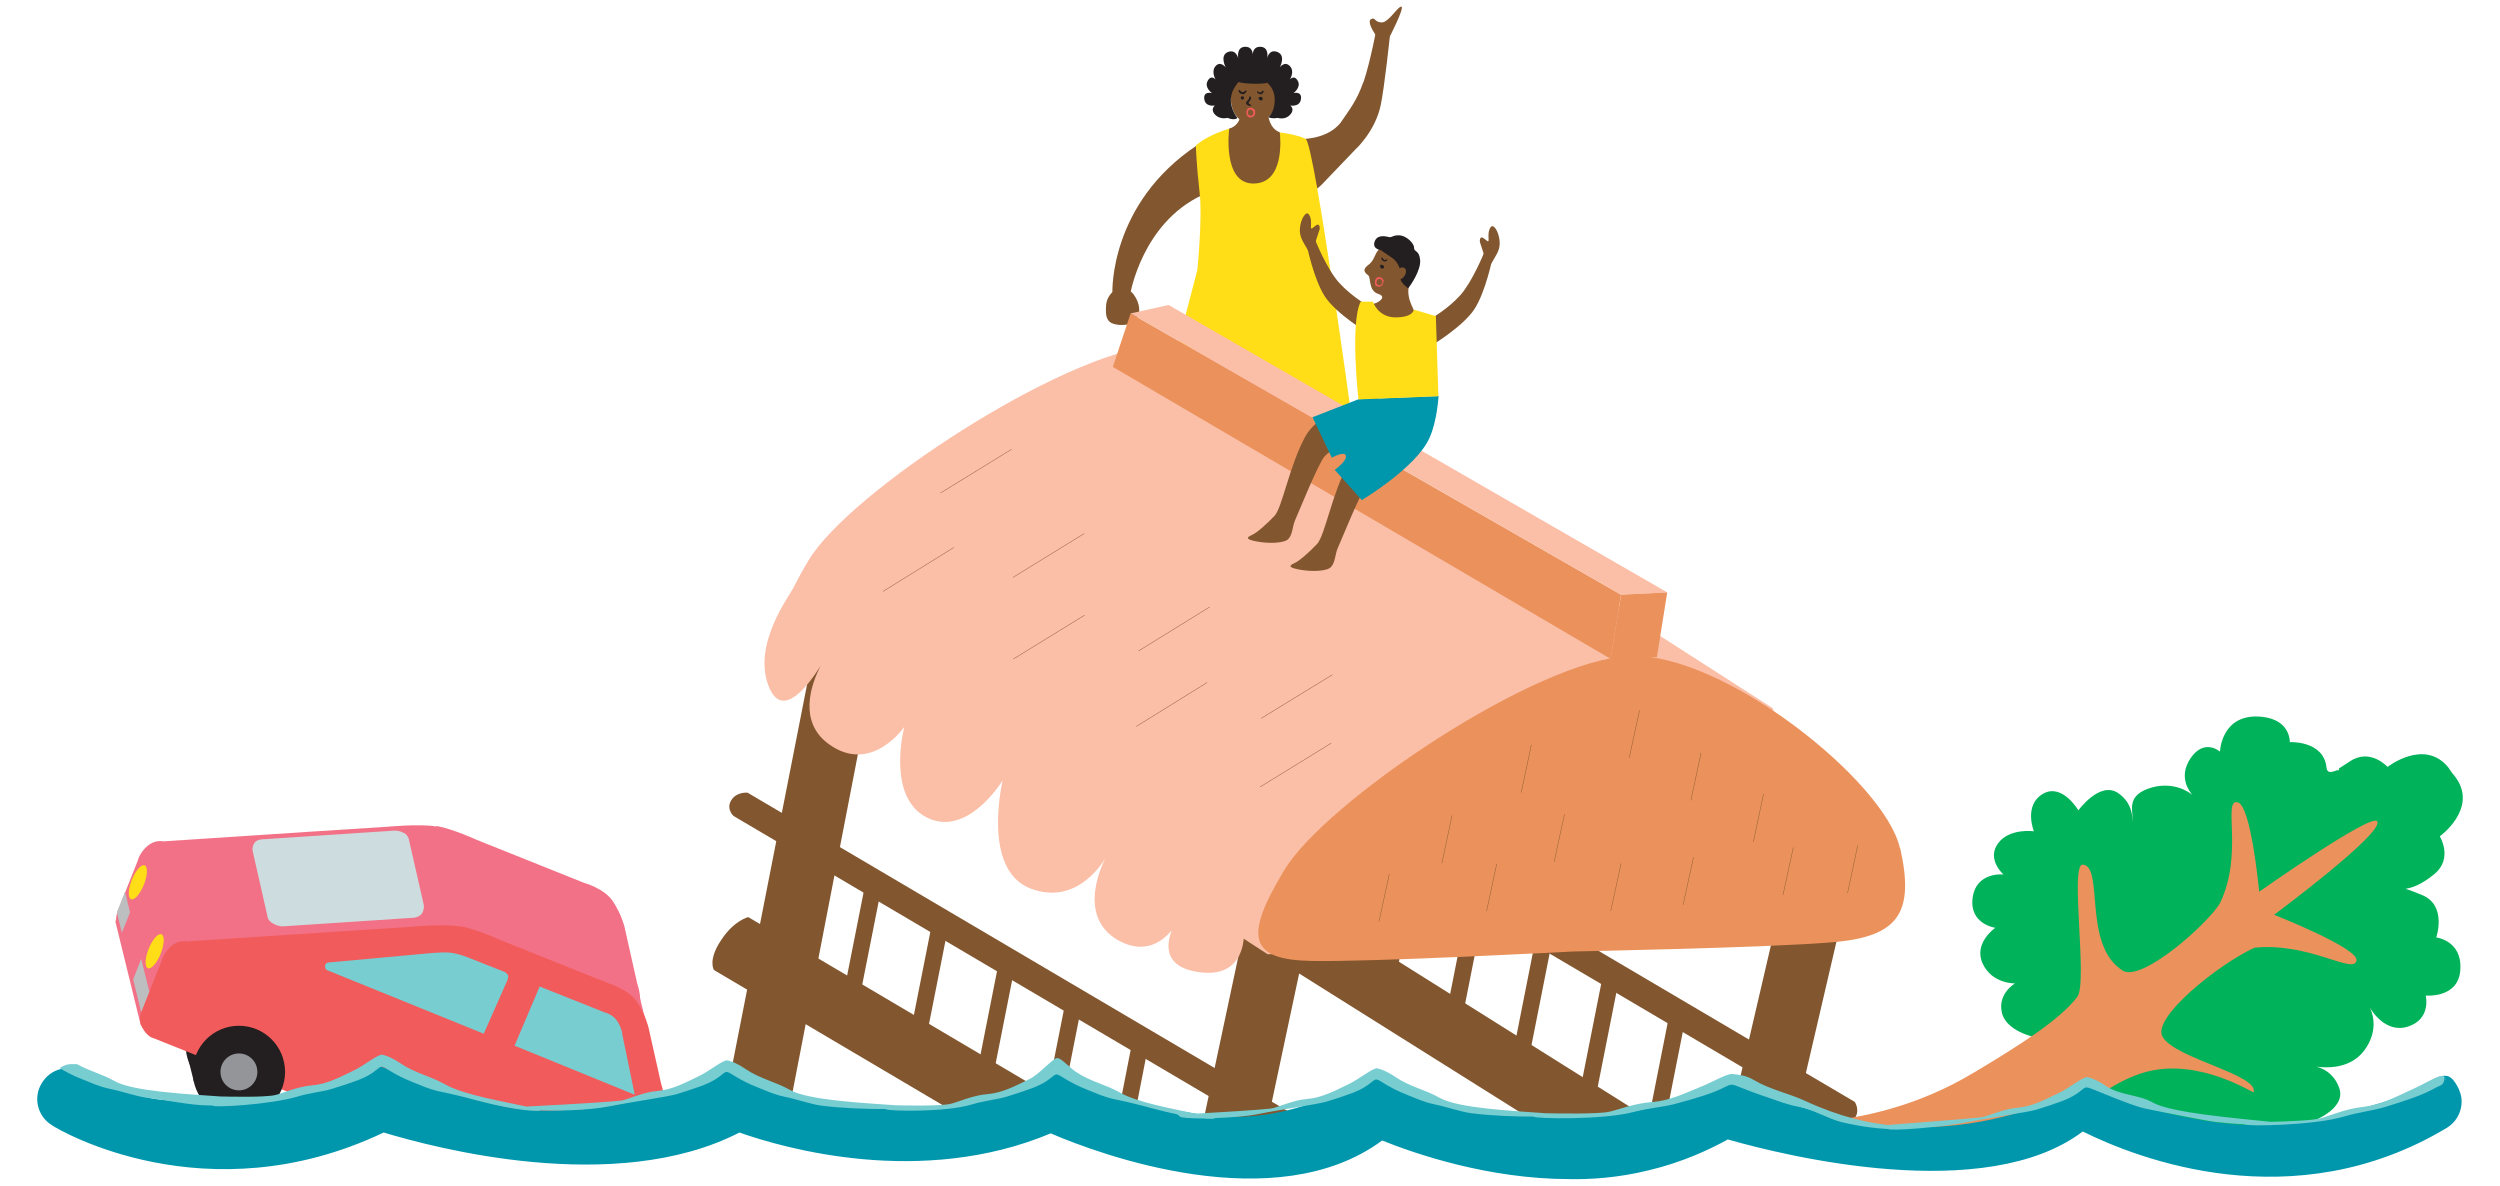
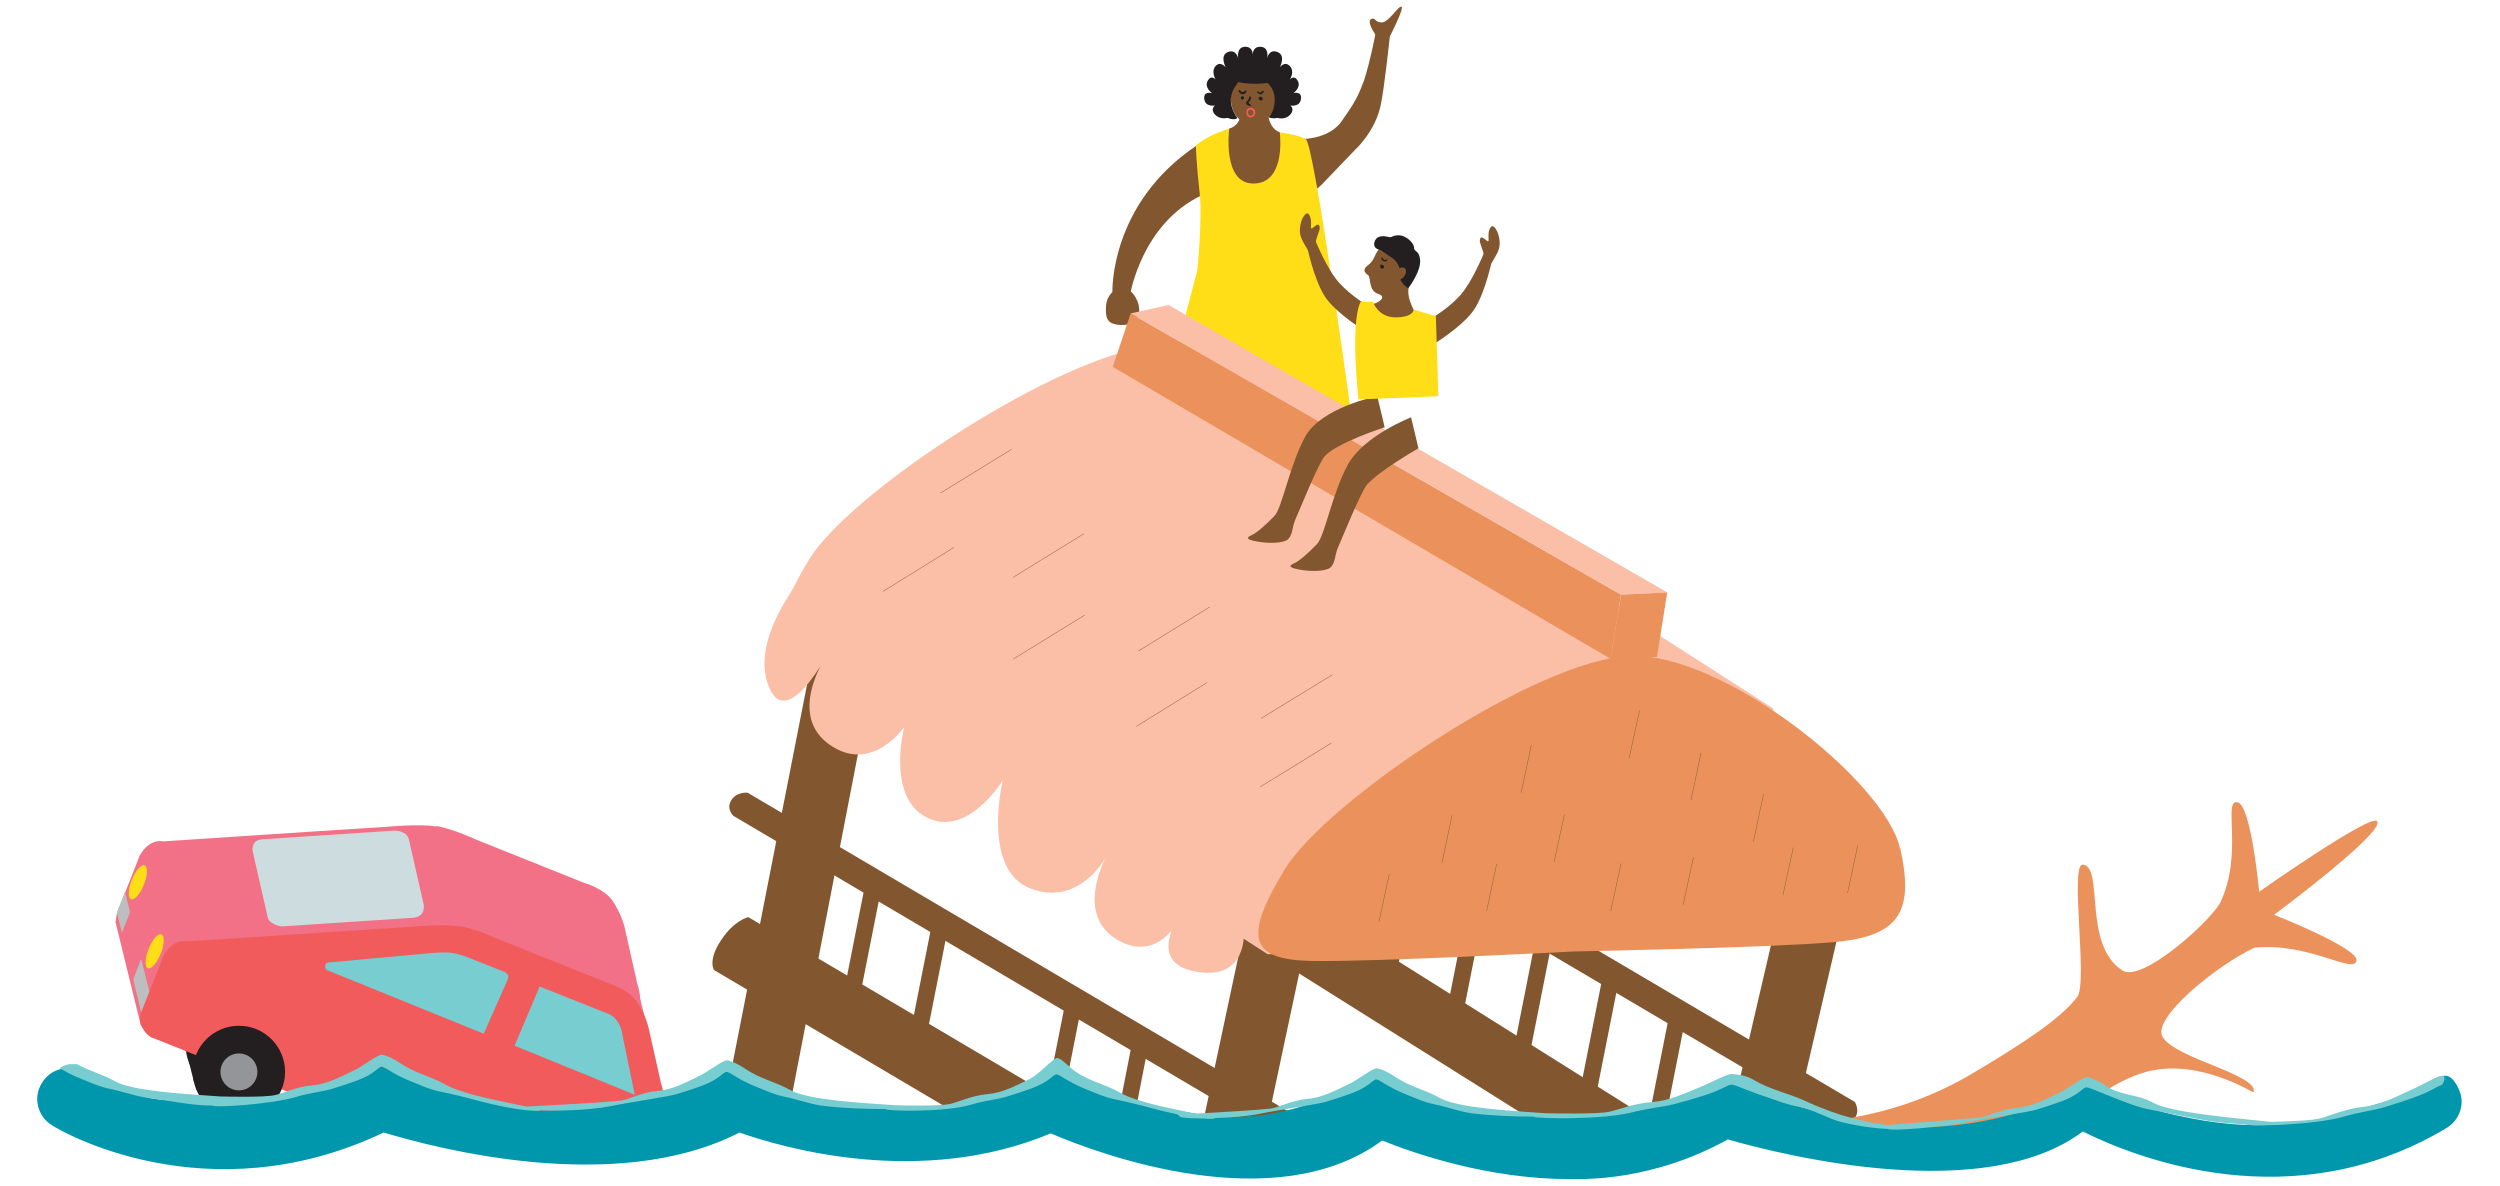
<svg xmlns="http://www.w3.org/2000/svg" id="Layer_2" version="1.1" viewBox="0 0 1191.8 565.2">
  <defs>
    <style>.st1{fill:#231f20}.st4{fill:#f27186}.st5{fill:#ffde17}.st6{fill:#78cdd1}.st7{fill:#f15b5b}.st8{fill:#0097ad}.st10{fill:#eb925c}.st11{fill:#82562e}.st12{fill:#fbbea7}</style>
  </defs>
  <g id="design">
    <g id="_12-rising-global-temperatures">
      <path class="st11" d="M570.9 69.1c-42.2 27.9-40.6 70.4-40.6 70.4l8.5.7s5.6-33.8 34.3-47.2c25.7-12 7.3-30.4-2.4-23.9h.2z" />
      <path class="st11" d="M531.2 138.5c-.5.4-3.6 2.7-3.9 7s0 7.2 2.6 8.5 9 1.6 11.5-1.4c2.6-2.9 2.2-8.1-1.1-12.4s-9.1-1.9-9.1-1.9v.2zM662.3 17.9s7.3-14.1 5.8-14.7c-1.5-.6-6 7.6-9.5 7.5s-2.9-2.8-5.1-1.5 3 9.5 5 10c2.1.4 3.8-1.3 3.8-1.3z" />
      <path class="st11" d="M649.9 39.2c-3.1 8.9-6.7 13.2-10.4 18.7-1.3 2-6.4 7.9-18.8 8.4-4.4 4.6-8.7 13.2-8.7 18 0 7.2 10.7 11.5 18.1 3.7 7.5-7.8 15.9-16.6 15.9-16.6s9.5-8.5 12.2-21.2c1.8-8.4 4.4-33.2 4.4-33.2l-6.2-4.4s-2.9 16.1-6.4 26.6z" />
      <path class="st5" d="M554.9 189.6l15.9-60.9s2.5-25.1 1.1-36.6c-1.6-14-1.8-22.7-1.8-22.7 5.9-5.4 16.4-8.2 16.4-8.2h9.9l13.5 1.9s9.1 1.1 12.6 3.2c4.2 2.7 22.3 136 22.3 136" />
      <path class="st11" d="M609.9 63c-4.7-1.9-5-7.3-5.3-7.4-2.3-2.2-7.4-.7-7.4-.7s-5.1-1.9-6 1.2c-1.3 4.4-5.2 5.2-5.2 5.2s-3.5 26.2 11.5 26.2 12.9-21.8 12.6-24.4h-.2z" />
      <path class="st11" d="M603.6 35.5s3 1.9 4.2 4.1c2.7 4.9 1 11.9-1.5 14.5s-3.2 3.5-3.2 5.1 1.8 2.8 1.8 2.8 1.4.7 1.5 2c0 1.4-1.5 4.8-6.9 5.4-5.5.6-10.7-2-11.5-5.3-.6-2.2 1.9-1.1 3.6-4.5 0 0 .4-1.6-1-3-2-1.9-3.4-4.2-3.9-9.3-.6-5.1 1.1-8.7 3.6-10.6 2.4-1.8 7.8-4.2 13.5-1.3h-.2z" />
      <path class="st1" d="M595.1 49s.2-.3.4-.5c.4-.7.8-.8.9-1.7 0-.3 0-.6-.4-.8h-.2s-.3 0-.3.2v.3c0 .6 0 .4-.4 1s-.4.4-.6.7c0 .2-.3.3-.4.5-.2.4 0 .8.2 1.1.5.4 1 .6 1.6.7h.4l.2-.2c.2-.2 0-.2 0-.2-.2 0-.5-.3-.7-.4-.2 0-.4-.4-.6-.7h-.1zm4.9-2.3c0 .3 0 .5.3.8s.5.4.8.4.6 0 .8-.4c.2-.3 0-.8-.2-1.1-.2-.2-.8-.3-1.2-.2-.2 0-.5.4-.5.5zm-8.5-.1v.2c0 .3.4.7.7.7s.8-.3.9-.6c0-.3 0-.6-.4-.9-.3-.2-.8-.2-1.1.2v.4h-.1z" />
      <path class="st7" d="M594.8 55.5c-.4-.4-.6-1-.6-1.7s0-1.2.4-1.7c.5-.7 1.1-.7 1.7-.7s1.2.3 1.6.7c.4.4.5.8.5 1.5s-.2 1.2-.5 1.6-1 .7-1.6.8-1 0-1.4-.6h-.1zm.4-2.8c-.2.2-.3.7-.3 1s0 .8.3 1 .8.5 1.1.5.7-.3.9-.5.4-.8.3-1.1c0-.3-.2-.7-.4-.9s-.6-.5-1-.5-.8.2-1 .5h.1z" />
      <path class="st1" d="M594.1 43.1h-.2s-.2 0-.3.2c0 0-.5.6-1.2.6s-.7-.3-.8-.4c-.2 0-.4-.4-.4-.4l-.2-.2h-.3l-.2.3c-.2.3 0 .3 0 .4 0 0 .2.4.5.7s.6.5 1.3.6c.5 0 .8 0 1.1-.3s.7-.7.8-.9v-.4s0-.2-.2-.3h.1zm7.9.2h-.2s-.2 0-.2.2c0 0-.3.6-.9.6s-.6-.2-.7-.3c-.2 0-.3-.3-.3-.3h-.4v.5s.2.3.5.5.5.4 1.1.4.7 0 .9-.3.5-.6.6-.8v-.3s0-.2-.2-.2h-.2z" />
      <path class="st1" d="M616.6 44.4s3.8-2.7 2.1-5.8c-1.7-3.2-3.8-.7-3.8-.7s2.5-3.8 0-6.4-4.8.6-4.8.6 3.1-5.6-1.1-7.3c-4-1.6-4.9 2.8-4.9 3.1 0-.3 1.1-5.3-3.1-5.6-3.3-.2-3.8 2.6-3.8 3.8v.2-.2c0-1.2-.5-4-3.8-3.8-4.1.3-3.1 5.3-3.1 5.6 0-.3-1.1-4.6-4.9-3.1-4.1 1.6-1.1 7.3-1.1 7.3s-2.5-3.2-4.8-.6 0 6.4 0 6.4-2.1-2.5-3.8.7 2.1 5.8 2.1 5.8-4.2-1.2-3.7 2.8 5.1 3.1 5.1 3.1-2.4 1.7 0 4.3c1.8 1.9 4.2 2 6.1 1.6 1.7.8 3.8.9 4.6 0 0 0-3.5-4.1-3.1-9.4.3-4 3.2-7.1 3.6-7.7 3.3 1.1 13 1 13.7.3.5.6 3.5 2.9 3.6 7.9 0 5.2-1.8 7.3-3 8.6.6.2 2 .8 4.3.3 2 .5 4.4.4 6.1-1.6 2.4-2.6 0-4.3 0-4.3s4.6.9 5.1-3.1-3.7-2.8-3.7-2.8h.1z" />
      <path class="st11" d="M855.5 534.3s-3.2 4.4-14.3 2.2c-11.2-2.2-15.1-7.9-15.1-7.9l25.3-108.7 29.5 5.7-25.3 108.7h-.1zm-259.1-84.7s-2.9-4.6 3.4-14c6.1-9.5 13-11.1 13-11.1l172.9 108.6s2.7 7.7-2.8 16.1c-5.4 8.3-13.6 9.1-13.6 9.1L596.4 449.7z" />
      <path class="st11" transform="rotate(-78.8 794.171 512.374)" d="M765.8 508.4h56.8v7.9h-56.8z" />
      <path class="st11" transform="rotate(-78.8 762.616 493.08)" d="M734.2 489.1H791v7.9h-56.8z" />
      <path class="st11" transform="rotate(-78.8 730.9 473.86)" d="M702.5 469.9h56.8v7.9h-56.8z" />
      <path class="st11" transform="rotate(-78.8 699.213 454.355)" d="M670.8 450.4h56.8v7.9h-56.8z" />
      <path class="st11" transform="rotate(-78.8 667.436 435.083)" d="M639 431.2h56.8v7.9H639z" />
      <path class="st11" d="M605.9 376.3s-3.7-3.3-1.1-7.5 7.8-3.6 7.8-3.6l271.6 160.1s2.5 3.7.3 7.3c-2.2 3.7-7 3.8-7 3.8L605.9 376.3zm-5.5 176.3s-3.2 4.4-14.3 2.2c-11.2-2.2-15.1-7.9-15.1-7.9l24.3-114.2 29.5 5.7-24.3 114.2h-.1zm-226.7-14.7s-3.2 4.4-14.3 2.2c-11.2-2.2-15.1-7.9-15.1-7.9l44.2-225 29.5 5.7-44.2 228.5v-3.5h-.1z" />
      <path class="st11" d="M340.3 462.3s-2.9-4.6 3.4-14c6.1-9.5 13-11.1 13-11.1L490.1 516s2.7 7.7-2.8 16.1c-5.4 8.3-13.6 9.1-13.6 9.1l-133.4-78.8zm199.5 34.2l7.7 1.5-9.3 47.6-7.7-1.6 9.3-47.5z" />
      <path class="st11" transform="rotate(-78.8 506.406 505.777)" d="M478 501.8h56.8v7.9H478z" />
-       <path class="st11" transform="rotate(-78.8 474.68 486.445)" d="M446.3 482.5h56.8v7.9h-56.8z" />
      <path class="st11" transform="rotate(-78.8 443.014 467.162)" d="M414.6 463.2h56.8v7.9h-56.8z" />
      <path class="st11" transform="rotate(-78.8 411.276 447.719)" d="M382.9 443.8h56.8v7.9h-56.8z" />
      <path class="st11" d="M349.7 389s-3.7-3.3-1.1-7.5 7.8-3.6 7.8-3.6L628 538s2.5 3.7.3 7.3-7 3.8-7 3.8L349.7 389z" />
      <path class="st12" d="M874.6 449.1l-29.5-111.5-214.3-137.4c-7.5-5.8-15.6-11.4-23.7-16.2l-11.6-7.9s-21.8-13.2-45.1-11.2c-44.5 3.8-145.1 69.4-164.8 102-3 4.9-5.4 9.4-7.4 13.4S358.1 308 366.8 328c6.5 15 18.8-1.6 24.4-10.6-4.5 8.8-10.9 26.7 4 37.4 20.3 14.6 35.9-8.3 35.9-8.3s-8.8 33.3 10.7 43.2C461.3 399.6 478 372 478 372s-10.2 42.4 13.1 51.5c22.7 8.9 35.6-13.8 36.1-14.8-.6 1.1-15.2 28.3 6.5 39.9 11.3 6 19.6 1.2 24.9-5.1-3 7.9-2.8 16.9 10.9 19.6 19.1 3.7 22.8-8.8 23.4-15.6l11.4 7.4 270.2-5.9v.3-.2z" />
      <path class="st10" d="M905.7 404.2c-7.2-31.7-84-93.1-128.6-91.5-44.6 1.6-145.1 69.4-164.8 102-19.7 32.5-16.4 42.8 12.8 43.4s124.8-4.5 124.8-4.5 95.1-1.8 124.8-4.5c29.8-2.8 38.3-13.4 31.1-45z" />
      <path class="st10" d="M539 149.4l-8.5 25.5 237.3 139.2 5-30.6L539 149.4z" />
      <path class="st12" d="M539 149.4l18.1-4 237.7 137-22 1.1L539 149.4z" />
      <path class="st10" d="M789.9 313.2l4.9-30.8-22 1.1-5 30.6 22.1-.9z" />
      <path d="M482.2 214.2L448.4 235m6.3 26L421 281.9m95.8-27.5L483 275.2m34 18.1l-33.8 20.8m93.4-24.7l-33.8 20.9m32.6 15.1l-33.7 20.9m93.4-24.6l-33.8 20.7m33.3 11.9l-33.8 20.8m61.5 41.6l-4.9 22.6m34.8-50.5l-4.8 22.6m26.1.5l-4.8 22.4m21.3-79.1l-4.8 22.6m20.6 10.5l-4.9 22.5m31.9.9l-4.9 22.5m39.4-25.5l-4.9 22.6m83.2-28.2l-4.8 22.5m-99.2-86.9l-4.9 22.5m34.2-2.2l-4.8 22.5m34.6-2.9l-4.8 22.6m19 2.9l-4.9 22.5" fill="none" stroke="#82562e" stroke-linecap="round" stroke-linejoin="round" stroke-width=".2" />
      <path class="st11" d="M671.9 142.8c-.8-3.5-.9-6.3 1.1-9.4 3.1-4.7 3.2-10.7-1.4-14.5-4.3-3.6-9-4-13.2-.9-3.3 2.3-2.6 5.7-6.1 8.3-3.4 2.5-1.3 3.9 0 5s0 7.3 4.7 8.8-.5 4.4-1.8 4.6c-2.2.4-1.9 2.7-1.9 2.7s.8 4.6 10.2 5.9 10.5-1.8 10.9-3.3c.4-1.4-1.1-2.8-2.5-7.3z" />
-       <path class="st7" d="M655.7 135.8c-.3-.5-.3-1.1-.2-1.8s.3-1.2.8-1.5c.7-.6 1.2-.4 1.8-.3s1 .6 1.3 1.1.3.9 0 1.6-.4 1.1-.9 1.4c-.5.4-1.2.5-1.8.3s-.9-.4-1.2-.9h.2zm1.1-2.6c-.3.2-.4.6-.5.9 0 .3-.2.8 0 1.1s.6.7 1 .8.8 0 1.1-.3.6-.7.6-1 0-.7-.2-1-.5-.7-.8-.7-.8 0-1.1.2z" />
      <path class="st1" d="M658 126.6v.8c0 .3.3.5.7.6.4.1.6 0 .9-.2.3-.2.3-.7 0-1.1-.2-.3-.7-.5-1.1-.5s-.6.2-.6.4zm3.6-3.2h-.2s-.2 0-.3.2c0 0-.5.5-1.1.3-.3 0-.5-.3-.6-.5l-.3-.4-.2-.2h-.2c-.2 0 0 0-.2.2s0 .2 0 .3c0 0 0 .3.3.6s.4.5.9.7h.9c.2 0 .7-.5.7-.6v-.5h.4-.1z" />
      <path class="st1" d="M658.1 119.2s-4-.5-2.8-4 5.2-2.6 6.8-2.2 1.7-1 5.1-.8 7 3.9 6.9 5.9c0 2.2 2.4.9 2.9 5.8s-4.7 12.4-5.7 13.5c0 0-3-2-3.8-4.4-.7-2.3-.6-3.7-.2-5-1.4-3.9-3.6-5-3.6-5l-5.8-4 .2.2z" />
      <path class="st11" d="M666.8 128.4s.9-1.3 2.4-.8c1.4.6 1.4 2.4.3 4s-2.8 2.2-3.5 1.6-.7-1.3-.7-1.3l1.5-3.6zm-10.2 60.4s-26.9 5.5-34.4 19.4c-7.5 13.8-10.9 33.7-14.6 37.7-3.8 4-8.4 8.1-10.9 9.2s-3 2.1 2.8 3.1c5.6 1 13 .8 14.8-1.4 1.9-2.1 1.9-6 3-8.6 1.8-4 11.1-27.1 14.1-30.6 5.8-6.6 28.7-13.9 28.7-13.9l-3.5-14.7v-.2zm-4.7-43.2s-7.6-4.3-13.5-10.8-11.3-20.1-11.3-20.1l-4.2 1.9s3.3 16.6 8.8 24.9c5.5 8.3 20.5 17.3 20.5 17.3l-.3-13.4v.2z" />
      <path class="st11" d="M627.3 114.8l1.8-5.5s.5-4-2.6-1.2-.2-2.1-2.4-5.7c-1.3-2.3-4 1.7-4.4 6.4-.4 4.3 1.8 6.8 3.6 10.1 1.8 3.4 4.1-4.1 4.1-4.1zm55.3 36.8s7.6-4.3 13.5-10.8c5.8-6.5 11.3-20.1 11.3-20.1l4.2 1.9s-3.3 16.6-8.8 24.9c-5.5 8.3-20.5 17.3-20.5 17.3l.3-13.4v.2z" />
-       <path class="st11" d="M707.3 120.9l-1.8-5.5s-.5-4 2.6-1.2.2-2.1 2.4-5.7c1.3-2.3 4 1.7 4.4 6.4.4 4.3-1.8 6.8-3.6 10.1-1.8 3.4-4.1-4.1-4.1-4.1zm-34.5 78s-22.8 8.8-30.3 22.7c-7.5 13.8-10.9 33.7-14.6 37.7-3.8 4-8.4 8.1-10.9 9.2s-3 2.1 2.8 3.1c5.6 1 13 .8 14.8-1.4 1.9-2.1 1.9-5.9 3-8.6 1.8-4 11.1-27.1 14.1-30.6 5.8-6.6 24.5-17.3 24.5-17.3l-3.5-14.7h.1z" />
-       <path class="st8" d="M647.7 190.3l-22 8.6 9.2 19.3s5.7-3.2 6.6-1.2c1.2 2.4-5.2 7-5.2 7l12.9 14.4s25.8-15.4 32.2-29.5c3.7-7.9 4.4-20.1 4.4-20.1l-38.1 1.5z" />
+       <path class="st11" d="M707.3 120.9l-1.8-5.5s-.5-4 2.6-1.2.2-2.1 2.4-5.7c1.3-2.3 4 1.7 4.4 6.4.4 4.3-1.8 6.8-3.6 10.1-1.8 3.4-4.1-4.1-4.1-4.1zm-34.5 78s-22.8 8.8-30.3 22.7c-7.5 13.8-10.9 33.7-14.6 37.7-3.8 4-8.4 8.1-10.9 9.2s-3 2.1 2.8 3.1c5.6 1 13 .8 14.8-1.4 1.9-2.1 1.9-5.9 3-8.6 1.8-4 11.1-27.1 14.1-30.6 5.8-6.6 24.5-17.3 24.5-17.3l-3.5-14.7h.1" />
      <path class="st5" d="M648.7 143.8h5.8s2.3 7.5 10.8 7.5 8.7-3.7 8.7-3.7l10.5 3.1 1.2 38.2-38.1 1.5s-4.1-35.9 1-46.5z" />
-       <path d="M1104.8 553.2c7.8-7.3-2.8-18.5-2.8-18.5s16.6-5.9 13.2-15.9c-2.5-7.2-8-9.6-11-10.3 4.6.6 16 1.3 22.8-7.6 7.8-10.4 3.3-19.5 2.7-20.7.8 1.5 7.6 12.6 18.2 9.2 11.3-3.6 8.5-14.8 8.5-14.8s15.8 1.5 16.5-12.5c.8-13.8-11.5-15.2-11.5-15.2s5.3-15.2-6.7-20.2c-4.2-1.7-6.5-2.6-7.9-3 2.2-.3 7.1-1.5 13.7-7 9.1-7.5 2.6-18 2.6-18s18.2-13.1 7.7-27.9c-.6-.9-1.3-1.7-1.9-2.4-.5-.8-1.1-1.7-1.7-2.5-11.4-14.1-29-.3-29-.3s-8.3-9.2-18-2.6c-7.1 4.8-4.5 2.3-5.3 4.4 0-1.4-5.3 3.1-5.8-1.5-1.4-13-17.5-12.1-17.5-12.1s.5-10.7-13.4-12.1c-19.3-1.9-19.9 16.6-19.9 16.6s-7.5-6.6-14.1 3.3c-6.1 9.2 0 16.3 1.1 17.5-1-1-9.4-7.5-21.6-3-10.4 4-6.5 11-7.1 15.5 0-3.1-.5-9.1-6.8-13.5-8.7-6-19 8.2-19 8.2s-7.8-13.3-17-7.8-4.2 17.8-4.2 17.8-11.8-1.7-17.2 5.9 2.7 14.7 2.7 14.7-13-1.5-14.7 11.1 10.8 14.3 10.8 14.3-10.6 7.3-6 17.1 15.4 9.4 15.4 9.4-8.3 4.8-6.3 13.8c1.9 9.1 15.9 11.9 15.9 11.9l13.6 9.1 18.4-10.1-14.7 14.8 5 15.5c7.3 5.4 14.7 10.9 22.1 16.3 24.1 3.9 48.2 7.6 72.3 11.5s10.4 8.3 18.2 1v.2l-.3.4z" fill="#00b259" />
      <path class="st10" d="M969.2 548.8c2.1-2.1 5.1-5.1 9.1-8.6 11.2-9.9 28.1-25 45.5-29.4 25.3-6.3 50.4 10.5 50.6 9.9 2.1-8.5-37-15.9-43.4-26.3-5.6-9 26.4-34.6 43.7-42.6 26.2-2.7 47.5 13 48.7 6.1 1.1-5.9-39.3-21.8-39.3-21.8s53.1-39.4 49.1-44.6c-2.9-3.9-56.2 33.6-56.2 33.6s-3.8-41-10.2-42.6c-7.5-2 3 24.6-8.6 48.3-6.7 10.5-37.3 37.5-46.3 31.9-19.3-12.2-8.7-49.7-19-50.5-6.3-.6 2.5 56.2-2.6 63-8.3 10.9-26.7 22.6-49.1 36-54.3 32.8-108.2 22.1-108.3 25.1 0 2.3 27 6 136.4 12.5h-.2z" />
      <path class="st4" d="M207.9 394c-7.7-1.4-24.2.2-24.2.2l-36 2.3-69.9 4.6s-3.8-1-7.5 2.2c-3.8 3.2-4.6 6.9-4.6 6.9l-9.4 23.7s-2.1 4.3 0 8.1c2.6 4.8 5.4 5.2 5.4 5.2l210.9 84.1s6 1.9 10.9-.8c4.9-2.8 5.9-7 5.9-7l12.6-31.7s2.1-5.5 3-11.4-1.2-11.4-1.2-11.4l-6.1-27.2s-1.4-5.9-5.5-12.1-13.7-8.8-13.7-8.8l-51.2-20.5s-11.3-5.2-19-6.6h-.2l-.2.2z" />
      <circle class="st1" cx="110.5" cy="498.3" r="22" />
      <path class="st4" d="M67.1 488.7L55 439.3l14.8-35.5 137.8-9.3 88.1 43.5 14.2 57.2 6 30.7c-.6 4.5-2.1 10.4-6.3 15.6-20.9 25.4-85.8 5-145.6-14.5-25.1-8.2-58.6-20.4-96.9-38.4z" />
      <path class="st7" d="M219.3 441.7c-7.7-1.4-24.2.2-24.2.2l-36 2.3-69.9 4.6s-3.8-1-7.5 2.2c-3.8 3.2-4.6 6.9-4.6 6.9l-9.4 23.7s-2.1 4.3 0 8.1c2.6 4.8 5.4 5.2 5.4 5.2l88.2 35.2c50.7 3.2 101.4 6.3 152.1 9.5 0 0 2.1-5.5 3-11.4.9-5.8-1.2-11.4-1.2-11.4l-6.1-27.2s-1.4-5.9-5.5-12.1c-4.2-6-13.7-8.8-13.7-8.8l-51.2-20.5s-11.3-5.2-19-6.6h-.4z" />
      <path class="st6" d="M154.9 460.5c.4-1.9 2.1-1.7 2.1-1.7l44.8-4.1s7.8-.9 12.2-.6 10 2.7 10 2.7l16.5 6.5s1.3.6 1.7 1.7c.3 1-.4 2.5-.4 2.5l-11.2 25.3-73.4-29.8s-2.6-.5-2.2-2.4v-.2h-.1zm102.4 9.7l-12 28.3 57.3 23.4-5.9-28.6s0-2.4-2.1-6c-2.1-3.7-6.2-4.6-6.2-4.6l-31.1-12.4z" />
      <path d="M71.2 472.7l-3.9-15.6-3.8 9.8 3.8 15.6 3.9-9.8zm-11.6-47.5l-3.9 9.7 2.4 9.8 3.9-9.8-2.4-9.7z" fill="#bcbec0" />
      <ellipse class="st5" cx="73.7" cy="453.5" rx="8.7" ry="3.1" transform="rotate(-68.2 73.709 453.465)" />
      <ellipse class="st5" cx="65.7" cy="420.6" rx="8.7" ry="3.1" transform="rotate(-68.2 65.707 420.583)" />
      <path d="M192.6 397.2c-2.2-1.5-5-1.2-5-1.2l-62.3 4.1s-2.9 0-4 1.7c-1.2 1.8-.9 3.7-.9 3.7l7.1 31.3s0 2.1 2.9 3.6 4.6 1.2 4.6 1.2l62.2-4.1s2.8-.2 4-2.1.8-4.1.8-4.1l-7.1-31.2s-.2-1.6-2.3-3.1v.2z" fill="#cddddf" />
      <path class="st1" d="M89.4 503.6l3.2 12.7 6.6-3.6-9.8-9.1z" />
      <circle class="st1" cx="113.9" cy="511" r="22" />
      <circle cx="113.9" cy="511" r="8.8" fill="#939598" />
    </g>
  </g>
  <path class="st8" d="M748.3 562.1c-38.9 0-74-12.2-89.4-18.4-50.9 37.6-134.6 6.7-158-3.4-61.8 25.9-127.1 7.1-148.4-.4-59.3 30.5-145.9 7.1-169.6 0-84.5 40.2-155.1-1.3-158-3.4-7.1-4.2-9.2-13.4-5-20.1 4.2-7.1 13-9.2 20.1-5 12.2 7.1 23.9 9.3 25.8 10.2 9.5 4.4 26.4 3.5 60 1.7 11-.6 16.7-1.2 23.3-2.8 11.6-2.7 20.9-6.7 25.8-9.5 1.8-1 3.7-2 5.4-3l5.8 2.1c1.3.4 3.1.9 5.3 1.6 27.6 8.5 33.9 12.3 45.6 15 13.5 3.3 24.1 2.9 34.7 2.4 18.6-.7 32.4-4.6 42.3-7.3 12.1-3.4 22-7.3 29.2-10.5 2.1-1.3 4.2-2.5 6.2-3.8l6.7 3c1 1.1 2.6 2.7 4.6 4.4 7.3 5.9 15.6 8.5 29.2 10.6 11.3 1.7 20.7 2.2 28.7 2.4 17.3.5 26.1.7 37.7-1.1 9.1-1.4 22.5-4.5 38-11.9l5.2-6.5 6.2 3c22.8 11 42.7 15.8 56.3 18.2 9.9 1.7 19.4 3.4 31.8 2.7 23.3-1.3 41.2-9.8 51.4-15.8 4-1.7 7.9-3.3 11.9-4.9 1.6.8 3.3 1.6 4.8 2.4 5.5 3.6 14 8.4 25.1 11.8 8.9 2.8 16.2 3.6 27.3 4.4 29.5 2.1 44.3 3.1 62.1 0 9.5-1.7 23-4.8 38.6-11.6 3.5-1.5 6.9-3.1 10.3-4.6 9.6 4.9 22.7 10.7 38.6 15.3 6.4 1.9 23.8 6.8 43.9 7.8 34.4 1.8 63.5-8.5 81.9-17.3 1.6-1.5 3.3-3 4.8-4.4.9.7 1.8 1.3 2.7 2 17.3 8.5 32.9 12.9 44.3 15.1 10.1 2.1 29.5 5.8 53.9 2.7 2.9-.4 12.4-1.7 24.3-5 20.7-5.8 31-8.8 36.6-13 2.1-1.5 7.3-5.6 11.1-4 1.9.9 3.3 3.2 4 4.5 0 0 1.6 2.7 2 5.7.7 5.6-2 11.3-7 14.3-73.1 43.9-147.6 14.6-173.5 1.7-46.4 35.1-141.6 11.7-169.2 3.8-8.9 4.9-21.7 10.9-37.7 14.7-15 3.7-28.2 4.4-38 4.2h.3z" />
  <path class="st6" d="M1165.8 515.1c0-.7-.2-1.5-.8-2 0 0-.2 0-.2-.2h-.3c-2.4-.3-9.5 4.3-15.4 6.8-7.2 3.3-14.2 7.1-22.8 8-7.9.8-16.8 4.6-20 5.4-4.1 1.1-15.8 1.5-23.8 1.7-16.7-1.8-47.3-4.2-56.2-9.2-6.8-3.9-15.7-3.3-22.5-8-3.3-2.3-6.6-3.7-8.6-4.1-2-.4-8.4 5-13.6 7.5-6.3 3-12.6 6.5-19.9 7.1-6.9.5-14.6 4.4-17.5 4.6-9 .9-34 2.8-44.3 3.6-9.2-1.1-22-3.5-39.4-11.5-8-3.7-16.6-5.3-24.5-10-3.8-2.3-7.6-2.5-10-2.8-2.4-.4-9.7 3.9-15.7 6.3-7.3 3-14.5 6.5-23 7.1-8 .5-17 4-20.2 4.6-5.5 1.2-25.1.8-30.3.7-15.4-1.1-41.8-2.4-50.4-7.3-6.8-3.9-14.3-5.3-21.2-10-3.3-2.3-6.6-3.7-8.6-4.1s-8.4 5-13.6 7.5c-6.3 3-12.6 6.5-19.9 7.1-6.9.5-14.6 4.4-17.5 4.6-7.6.8-24.8 1.8-35.6 2.4-10.7-2.3-27.8-5.3-36-10-6.8-3.9-14.3-5.3-21.2-10-3.3-2.3-6.6-6.2-8.6-6.5-2-.4-8.4 7.6-13.6 10.1-6.3 3-12.6 6.5-19.9 7.1-6.9.5-14.6 4-17.5 4.6-4.8 1.2-21.9.8-26.2.7-15.4-1.1-41.8-2.4-50.4-7.3-6.8-3.9-14.3-5.3-21.2-10-3.3-2.3-6.6-3.7-8.6-4.1s-8.4 5-13.6 7.5c-6.3 3-12.6 6.5-19.9 7.1-6.9.5-14.6 4.4-17.5 4.6-11.5 1.2-44.9 2.8-44.9 2.8-10.3-2.3-29.8-5.5-38.8-10.6-6.8-3.9-14.3-5.3-21.2-10-3.3-2.3-6.6-3.7-8.6-4.1s-8.4 5-13.6 7.5c-6.3 3-12.6 6.5-19.9 7.1-6.9.5-14.6 4-17.5 4.6-4.8 1.2-21.9.8-26.2.7-15.4-1.1-41.8-2.4-50.4-7.3-5.8-3.3-12.1-4.8-18-8.1h-3c-.5 0-1 0-1.5.2-.4 0-.7.2-1.1.3-.8.3-1.6.6-2.3 1.1l-.3.3c2.3 1.4 5.7 3.4 11.2 5.5 3.4 1.3 7.4 3.3 12.8 4.4 5.1 1 12.2 3.5 17.4 4.2 10.5 1.3 21.3 3.7 30 3.7h1.2c.9 1.2 27.9-.5 40.2-4.1 6.5-2 12.4-2.4 16.9-3.8 3.7-1.1 9.4-3 12.3-4.1 8.5-3.2 9.8-6.6 11.6-6.5 1.8.2 5 3.6 15 7.5 3.4 1.3 7.4 3.3 12.8 4.4 5.1 1 12.4 2.8 17.4 4.2 22.6 5.9 30.2 4.9 30.2 4.9l-.2-.2c7.7.4 23.8 0 33.3-1.9 8.7-1.8 27.5-4.5 32-5.8 3.7-1.1 9.4-3 12.3-4.1 8.5-3.2 9.8-6.6 11.6-6.5 1.8.2 5 3.6 15 7.5 3.4 1.3 7.4 3.3 12.8 4.4 5.1 1 12.2 3.5 17.4 4.2 10.5 1.3 21.6 1.6 30.3 1.6.9 1.1 28.8 1.6 41-2.1 6.5-2 12.4-2.4 16.9-3.8 3.7-1.1 9.4-3 12.3-4.1 8.5-3.2 9.8-6.6 11.6-6.5 1.8.2 5 3.6 15 7.5 3.4 1.3 7.4 3.3 12.8 4.4 5.1 1 12.4 2.8 17.4 4.2 4.6 1.2 8.6 2.2 12.1 2.9.4.2 1 .6 1.5 1.2.4.4 4.8.8 10.8.8 4.2.4 5.8 0 5.8 0l-.2-.2c7.3-.2 15.5-.8 21.3-2 8.7-1.8 27.5-4.5 32-5.8 3.7-1.1 9.4-3 12.3-4.1 8.5-3.2 9.8-6.6 11.6-6.5 1.8.2 5 3.6 15 7.5 3.4 1.3 7.4 3.3 12.8 4.4 5.1 1 12.2 3.5 17.4 4.2 10.2 1.3 20.9 1.6 29.5 1.6 1 1.1 33.3 1.6 47.5-2.1 7.6-2 14.2-2.4 19.6-3.8 4.3-1.1 10.9-3 14.2-4.1 9.9-3.2 11.4-5.4 13.5-5.2s5.8 2.4 17.4 6.2c3.9 1.3 8.6 3.3 14.7 4.4 6 1 14.3 5.9 20.3 7.3 9.5 2.2 16.6 3 21.9 3.2.9 1.1 26.3-.8 38.8-3.4 8.7-1.8 27.5-4.5 32-5.8 3.7-1.1 9.4-3 12.3-4.1 8.5-3.2 9.8-6.6 11.6-6.5 1.8.2 3.8 1.3 13.7 5.2 3.4 1.3 10.9 4.4 16.2 5.3 5.1 1 25.8 5.2 31.1 5.9 5.1.6 10 1 14.3 1.2 1.1 1.1 33.3.5 47.4-3.7 7.5-2.2 14.1-2.9 19.4-4.5 4.3-1.3 10.8-3.4 14-4.6 8.3-3 10.6-5.1 12.4-5.6.8-.3 1.4-.9 1.7-1.7.3-.7.4-1.5.3-2.2l.7.6v.8z" />
</svg>